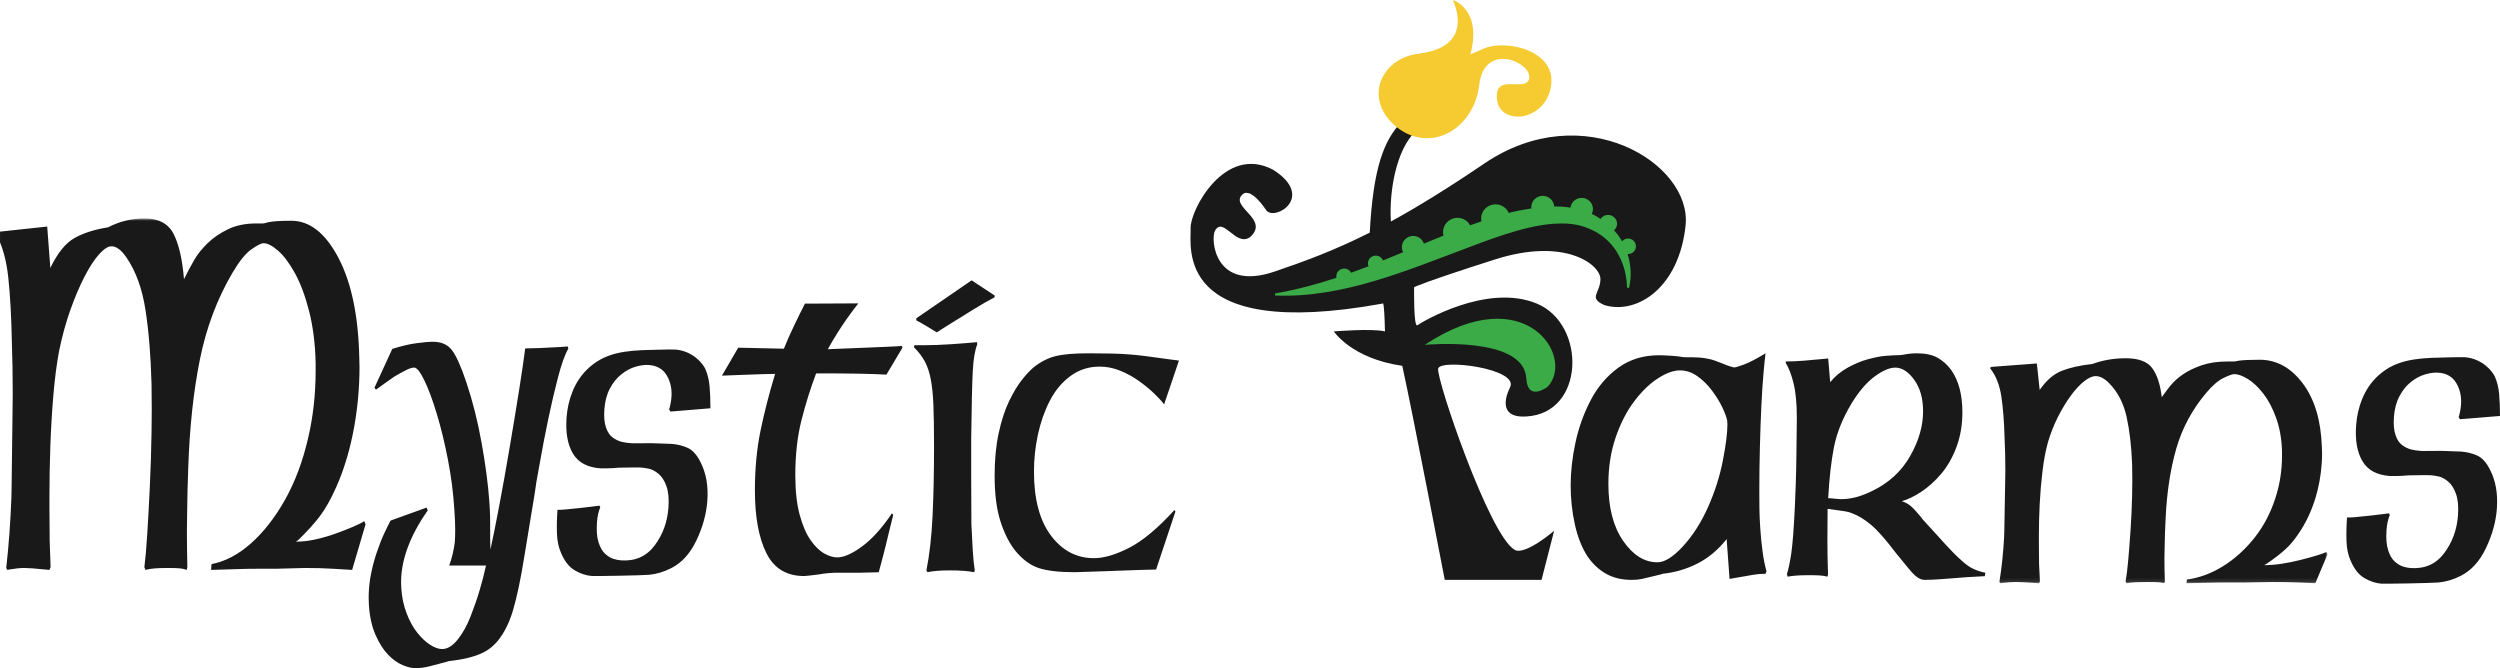
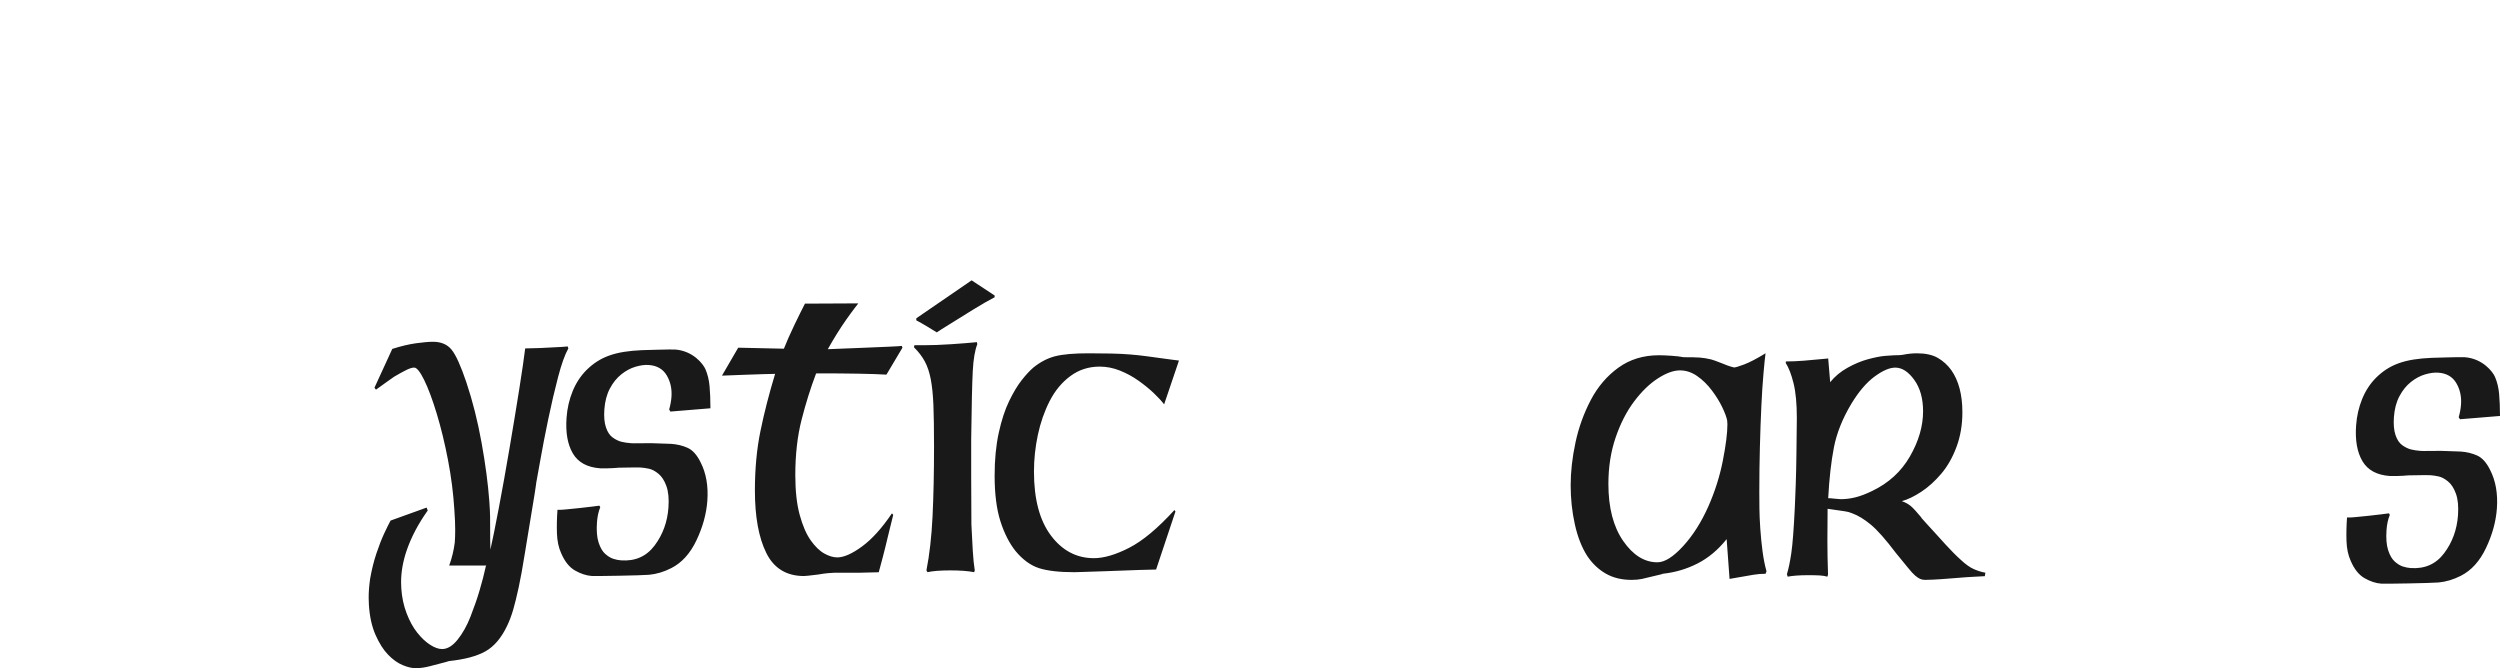
<svg xmlns="http://www.w3.org/2000/svg" xmlns:xlink="http://www.w3.org/1999/xlink" width="651" height="174" viewBox="0 0 651 174">
  <defs>
-     <polygon id="a" points=".06 .876 607.108 .876 607.108 95.879 .06 95.879" />
-   </defs>
+     </defs>
  <g fill="none" fill-rule="evenodd">
    <path fill="#1A1919" d="M148 90.727C147.105 92.305 146.211 94.799 145.316 98.211 144.422 101.622 143.564 105.299 142.745 109.242 141.923 113.187 141.253 116.652 140.732 119.636 140.209 122.62 139.837 124.689 139.613 125.839L139.613 125.967C139.464 126.864 139.334 127.738 139.222 128.59 138.029 135.71 137.161 140.977 136.623 144.388 136.08 147.798 135.56 150.665 135.057 152.991 134.553 155.313 134.078 157.243 133.631 158.778 133.184 160.312 132.661 161.698 132.065 162.934 130.573 166.089 128.7 168.307 126.446 169.587 124.189 170.865 121.012 171.718 116.912 172.145 116.612 172.229 116.333 172.315 116.073 172.4 114.62 172.785 113.23 173.146 111.908 173.487 110.585 173.829 109.364 174 108.246 174 107.275 174 106.149 173.732 104.862 173.201 103.576 172.667 102.318 171.772 101.088 170.513 99.859 169.255 98.759 167.529 97.789 165.334 96.819 163.138 96.242 160.504 96.056 157.435 96.018 156.837 96 156.24 96 155.643 96 154.066 96.13 152.404 96.39 150.655 96.801 148.309 97.342 146.136 98.013 144.132 98.685 142.129 99.345 140.423 99.997 139.015 100.65 137.608 101.218 136.456 101.704 135.561L111.098 132.172 111.377 132.939C108.953 136.352 107.146 139.762 105.953 143.173 104.947 146.073 104.443 148.886 104.443 151.615 104.443 152.125 104.461 152.659 104.498 153.213 104.648 155.515 105.104 157.668 105.869 159.674 106.632 161.678 107.555 163.36 108.636 164.726 109.716 166.089 110.834 167.146 111.991 167.891 113.147 168.637 114.191 169.012 115.122 169.012 116.501 169.012 117.843 168.201 119.148 166.581 120.454 164.96 121.572 162.967 122.504 160.601 123.436 158.234 124.228 155.953 124.879 153.757 125.531 151.561 126.082 149.44 126.528 147.392L126.64 147.265 116.967 147.265C117.675 145.347 118.161 143.344 118.423 141.253 118.496 140.316 118.534 139.228 118.534 137.993 118.534 136.456 118.458 134.687 118.309 132.683 118.048 128.463 117.499 124.167 116.66 119.796 115.822 115.425 114.843 111.396 113.725 107.709 112.607 104.021 111.516 101.099 110.453 98.945 109.391 96.793 108.525 95.715 107.853 95.715 107.331 95.715 106.624 95.94 105.729 96.387 104.835 96.835 103.809 97.402 102.653 98.082 102.617 98.082 101.936 98.561 100.613 99.521 99.29 100.48 98.386 101.131 97.901 101.471L97.509 100.96 102.15 90.855C104.424 90.131 106.485 89.64 108.328 89.384 110.174 89.128 111.656 89 112.775 89 114.861 89 116.465 89.683 117.583 91.047 118.702 92.411 119.988 95.247 121.44 99.553 123.08 104.457 124.404 109.712 125.41 115.318 126.417 120.927 127.089 126.01 127.423 130.572 127.536 132.149 127.6 133.472 127.619 134.538 127.638 135.604 127.646 137.671 127.646 140.743L127.704 143.109C128.262 140.635 128.999 136.99 129.912 132.172 130.825 127.353 131.749 122.205 132.679 116.726 133.612 111.248 134.45 106.152 135.197 101.44 135.942 96.728 136.463 93.157 136.761 90.727 138.736 90.727 141.885 90.599 146.211 90.343L147.833 90.215 148 90.727M174.247 106.637C174.573 105.508 174.773 104.411 174.85 103.348 175.001 101.266 174.59 99.4 173.616 97.75 172.642 96.099 171.084 95.198 168.943 95.045 167.907 94.971 166.748 95.123 165.472 95.502 164.195 95.881 162.966 96.54 161.787 97.481 160.607 98.422 159.616 99.654 158.81 101.177 158.004 102.701 157.528 104.503 157.377 106.585 157.238 108.497 157.376 110.067 157.791 111.291 158.204 112.518 158.799 113.404 159.576 113.951 160.352 114.497 161.107 114.861 161.841 115.041 162.574 115.221 163.409 115.346 164.342 115.412 164.755 115.442 165.422 115.447 166.345 115.426 167.265 115.407 168.369 115.401 169.653 115.407 169.895 115.424 170.718 115.451 172.122 115.488 173.526 115.524 174.416 115.556 174.797 115.583 176.352 115.694 177.775 116.041 179.07 116.624 180.364 117.208 181.482 118.453 182.42 120.356 183.88 123.195 184.471 126.547 184.191 130.413 183.944 133.815 183.001 137.239 181.362 140.689 179.723 144.14 177.533 146.556 174.795 147.941 172.883 148.915 170.957 149.493 169.017 149.674 167.076 149.856 154.988 150.05 154.125 149.988 152.673 149.885 151.205 149.404 149.722 148.551 148.24 147.699 147.038 146.193 146.118 144.033 145.46 142.577 145.099 140.875 145.03 138.925 144.963 136.979 145.009 134.921 145.166 132.753 145.65 132.787 146.38 132.753 147.36 132.654 148.34 132.552 149.52 132.435 150.901 132.298 152.284 132.161 153.369 132.035 154.16 131.922 154.949 131.807 155.587 131.725 156.078 131.673L156.308 132.076C155.845 133.194 155.561 134.498 155.453 135.986 155.296 138.154 155.436 139.916 155.876 141.27 156.317 142.626 156.895 143.618 157.615 144.246 158.332 144.875 159.031 145.299 159.71 145.517 160.388 145.737 161.056 145.87 161.712 145.917 165.407 146.18 168.322 144.893 170.455 142.056 172.588 139.218 173.79 135.93 174.062 132.191 174.228 129.896 174.05 128.024 173.531 126.577 173.01 125.13 172.315 124.055 171.447 123.353 170.578 122.65 169.758 122.218 168.988 122.055 168.221 121.894 167.488 121.788 166.799 121.739 166.349 121.707 164.473 121.723 161.17 121.786 160.122 121.882 159.11 121.938 158.138 121.953 157.163 121.97 156.554 121.969 156.315 121.952 152.928 121.71 150.549 120.418 149.174 118.077 147.797 115.736 147.251 112.633 147.531 108.764 147.707 106.342 148.228 104.064 149.094 101.925 149.96 99.787 151.162 97.939 152.699 96.383 156.29 92.838 160.285 91.481 167.212 91.181 167.212 91.181 174.821 90.943 175.773 91.013 180.54 91.37 183.142 94.842 183.705 96.164 184.269 97.485 184.624 98.942 184.769 100.532 184.914 102.124 184.99 104.052 185 106.316L174.572 107.173 174.247 106.637M640.246 108.637C640.572 107.507 640.772 106.411 640.849 105.348 641.001 103.266 640.589 101.4 639.615 99.75 638.642 98.099 637.084 97.198 634.942 97.045 633.906 96.971 632.747 97.124 631.471 97.501 630.194 97.881 628.966 98.54 627.787 99.481 626.606 100.422 625.615 101.655 624.811 103.176 624.003 104.7 623.528 106.503 623.376 108.585 623.237 110.498 623.375 112.067 623.79 113.292 624.204 114.518 624.798 115.403 625.576 115.951 626.351 116.497 627.107 116.861 627.84 117.041 628.573 117.221 629.408 117.346 630.341 117.413 630.754 117.442 631.421 117.447 632.344 117.426 633.264 117.408 634.368 117.401 635.652 117.407 635.895 117.425 636.718 117.451 638.121 117.488 639.526 117.524 640.415 117.555 640.796 117.583 642.351 117.694 643.775 118.042 645.069 118.625 646.363 119.208 647.481 120.453 648.42 122.357 649.879 125.195 650.47 128.548 650.19 132.414 649.943 135.815 649 139.239 647.362 142.689 645.723 146.14 643.533 148.556 640.794 149.941 638.882 150.915 636.956 151.493 635.017 151.674 633.076 151.856 620.987 152.05 620.124 151.988 618.673 151.885 617.205 151.405 615.722 150.551 614.239 149.699 613.037 148.193 612.118 146.033 611.459 144.577 611.098 142.876 611.03 140.925 610.963 138.978 611.009 136.921 611.165 134.753 611.649 134.788 612.379 134.753 613.36 134.654 614.34 134.553 615.519 134.434 616.901 134.298 618.283 134.162 619.368 134.035 620.159 133.922 620.949 133.807 621.587 133.724 622.077 133.673L622.307 134.076C621.844 135.194 621.56 136.498 621.452 137.986 621.295 140.154 621.435 141.916 621.875 143.271 622.316 144.626 622.894 145.618 623.614 146.246 624.332 146.875 625.03 147.298 625.709 147.518 626.387 147.738 627.055 147.87 627.711 147.917 631.407 148.181 634.322 146.894 636.454 144.056 638.587 141.218 639.79 137.931 640.061 134.19 640.227 131.896 640.05 130.024 639.53 128.577 639.01 127.131 638.315 126.055 637.446 125.352 636.577 124.649 635.757 124.217 634.987 124.056 634.22 123.894 633.488 123.788 632.799 123.739 632.348 123.706 630.472 123.722 627.17 123.786 626.122 123.882 625.109 123.937 624.137 123.952 623.162 123.969 622.554 123.968 622.314 123.951 618.928 123.709 616.548 122.418 615.173 120.077 613.796 117.736 613.25 114.632 613.531 110.764 613.706 108.342 614.227 106.063 615.093 103.924 615.96 101.787 617.162 99.939 618.699 98.383 622.289 94.838 626.284 93.481 633.211 93.18 633.211 93.18 640.82 92.942 641.772 93.013 646.54 93.37 649.141 96.841 649.705 98.163 650.269 99.485 650.624 100.943 650.768 102.532 650.913 104.123 650.99 106.051 651 108.316L640.572 109.173 640.246 108.637M235 90.538L230.827 97.554C227.204 97.335 221.124 97.225 212.586 97.225L212.472 97.356C211.062 101.072 209.813 105.06 208.727 109.321 207.641 113.582 207.098 118.38 207.098 123.711 207.098 127.821 207.479 131.272 208.241 134.07 209.004 136.867 209.957 139.075 211.101 140.691 212.244 142.309 213.425 143.455 214.645 144.133 215.863 144.811 216.989 145.148 218.018 145.148 219.735 145.148 221.887 144.198 224.479 142.296 227.072 140.397 229.664 137.524 232.257 133.677L232.599 134.07C232.408 134.813 232.093 136.082 231.657 137.872 231.217 139.664 230.856 141.16 230.57 142.362 230.283 143.565 229.701 145.782 228.825 149.016L223.45 149.147 217.16 149.147C216.894 149.147 216.389 149.181 215.647 149.246 214.903 149.312 214.036 149.432 213.046 149.607 210.948 149.869 209.727 150 209.384 150 204.811 150 201.532 148.001 199.55 144.002 197.567 140.002 196.577 134.572 196.577 127.711 196.577 122.072 197.062 116.893 198.035 112.173 199.007 107.452 200.274 102.515 201.837 97.356 199.626 97.356 188 97.816 188 97.816L192.231 90.538C192.613 90.538 204.124 90.801 204.124 90.801 204.848 88.966 205.772 86.88 206.897 84.54 208.022 82.203 208.928 80.378 209.612 79.066L223.507 79C223.507 79 222.002 80.892 220.362 83.229 218.723 85.568 217.124 88.136 215.56 90.932 216.932 90.845 233.953 90.254 234.829 90.079L235 90.538M259 77.408C257.607 78.121 255.746 79.19 253.42 80.614 251.092 82.039 248.334 83.753 245.146 85.757L243.937 86.557C243.24 86.114 242.388 85.589 241.38 84.988 240.372 84.387 239.447 83.864 238.605 83.418L238.605 82.884 253.007 73 259 76.941 259 77.408zM254.491 89.629C253.868 91.188 253.475 93.503 253.311 96.575 253.144 99.647 253.007 105.568 252.898 114.339L252.898 124.356C252.898 129.478 252.915 133.551 252.953 136.579 253.062 139.071 253.181 141.354 253.311 143.424 253.438 145.493 253.611 147.196 253.832 148.532L253.666 149C252.129 148.689 250.075 148.532 247.509 148.532 244.835 148.532 242.838 148.689 241.517 149L241.242 148.532C242.048 144.437 242.581 139.728 242.838 134.407 243.092 129.088 243.222 123.088 243.222 116.409 243.222 111.735 243.167 108.073 243.058 105.424 242.947 102.776 242.718 100.549 242.37 98.746 242.022 96.943 241.508 95.406 240.83 94.137 240.152 92.868 239.209 91.633 238 90.431L238.11 89.898 240.473 89.898C242.636 89.898 245.054 89.808 247.731 89.629 250.405 89.452 252.622 89.274 254.381 89.095L254.491 89.629 254.491 89.629zM303.14 105.29C302.424 104.366 301.512 103.379 300.405 102.33 299.296 101.28 297.99 100.219 296.49 99.148 294.987 98.078 293.368 97.196 291.635 96.503 289.901 95.811 288.14 95.464 286.351 95.464 283.492 95.464 280.952 96.283 278.738 97.92 276.52 99.557 274.723 101.721 273.347 104.407 271.97 107.096 270.942 110.035 270.262 113.225 269.583 116.417 269.244 119.609 269.244 122.799 269.244 129.98 270.718 135.533 273.668 139.458 276.618 143.385 280.346 145.348 284.85 145.348 287.46 145.348 290.526 144.445 294.05 142.64 297.571 140.835 301.495 137.559 305.822 132.814L306.089 133.193 301.048 148.307C299.725 148.307 295.254 148.455 287.641 148.749 284.744 148.832 282.822 148.895 281.873 148.938 280.927 148.978 280.221 149 279.755 149 275.857 149 272.81 148.654 270.611 147.962 268.413 147.268 266.365 145.788 264.471 143.521 262.826 141.463 261.502 138.86 260.503 135.711 259.501 132.562 259 128.615 259 123.87 259 119.713 259.357 115.996 260.072 112.722 260.787 109.446 261.691 106.686 262.78 104.439 263.872 102.193 264.961 100.377 266.053 98.991 267.144 97.606 268.153 96.514 269.083 95.717 270.906 94.247 272.81 93.259 274.794 92.756 276.779 92.252 279.666 92 283.457 92 285.637 92 287.641 92.022 289.464 92.062 291.286 92.105 292.941 92.189 294.424 92.315 295.908 92.44 297.275 92.588 298.528 92.756 299.778 92.923 301.941 93.219 305.017 93.638 305.66 93.721 306.322 93.805 307 93.889L303.14 105.29M448.477 106.05C447.787 104.61 446.883 103.148 445.768 101.664 444.654 100.18 443.39 98.941 441.97 97.944 440.553 96.949 439.049 96.45 437.463 96.45 435.774 96.45 433.851 97.15 431.69 98.548 429.528 99.948 427.468 101.95 425.511 104.556 423.553 107.163 421.948 110.3 420.699 113.966 419.449 117.633 418.825 121.649 418.825 126.014 418.825 132.204 420.108 137.152 422.676 140.86 425.241 144.569 428.213 146.422 431.588 146.422 433.479 146.422 435.708 145.024 438.273 142.228 440.839 139.429 443.033 135.975 444.857 131.864 446.579 127.966 447.836 123.991 448.631 119.941 449.424 115.896 449.82 112.726 449.82 110.437 449.82 110.268 449.803 110.056 449.769 109.801L449.769 109.548C449.599 108.657 449.171 107.492 448.477 106.05zM459.747 149.411C458.666 149.411 457.62 149.497 456.608 149.665 455.593 149.835 453.517 150.195 450.377 150.746L449.618 140.383C447.39 143.182 444.857 145.3 442.021 146.742 439.185 148.183 436.163 149.072 432.955 149.411L432.652 149.539C430.052 150.175 428.364 150.576 427.588 150.746 426.81 150.916 425.898 151 424.853 151 422.286 151 420.058 150.46 418.168 149.379 416.276 148.297 414.672 146.782 413.357 144.834 411.903 142.588 410.816 139.821 410.09 136.538 409.363 133.251 409 129.871 409 126.395 409 122.835 409.423 119.095 410.266 115.174 411.111 111.255 412.445 107.567 414.268 104.112 416.091 100.657 418.488 97.86 421.459 95.718 424.431 93.58 427.942 92.508 431.993 92.508 432.838 92.508 433.901 92.551 435.185 92.636 436.466 92.721 437.548 92.848 438.425 93.018 440.349 93.018 441.75 93.048 442.629 93.112 443.507 93.176 444.484 93.334 445.566 93.59 445.937 93.674 446.883 94.013 448.403 94.607 449.416 95.031 450.184 95.316 450.707 95.465 451.23 95.614 451.508 95.687 451.542 95.687 451.914 95.687 452.8 95.423 454.202 94.893 455.601 94.363 457.451 93.399 459.747 92 459.611 92.975 459.433 94.702 459.215 97.181 458.995 99.661 458.809 102.511 458.658 105.732 458.505 108.955 458.378 112.504 458.277 116.381 458.176 120.261 458.126 124.129 458.126 127.985 458.126 129.471 458.134 130.953 458.152 132.437 458.168 133.919 458.244 135.658 458.378 137.649 458.514 139.641 458.708 141.603 458.962 143.53 459.215 145.46 459.561 147.209 460 148.775L459.747 149.411 459.747 149.411zM477.716 129.855C478.508 129.942 479.042 129.985 479.318 129.985 480.593 129.985 481.877 129.824 483.168 129.502 484.462 129.18 485.9 128.634 487.485 127.863 491.793 125.806 495.083 122.796 497.359 118.833 499.632 114.87 500.77 110.96 500.77 107.103 500.77 103.761 500.002 101.03 498.469 98.909 496.935 96.788 495.291 95.727 493.533 95.727 492.05 95.727 490.26 96.499 488.157 98.041 486.055 99.584 484.039 101.94 482.11 105.111 479.801 108.967 478.284 112.749 477.56 116.455 476.837 120.161 476.337 124.586 476.062 129.726 476.476 129.726 477.026 129.77 477.716 129.855zM476.579 99.52C477.785 98.02 479.292 96.768 481.102 95.759 482.911 94.753 484.684 94.014 486.426 93.543 488.166 93.07 489.639 92.782 490.845 92.674 492.05 92.568 492.843 92.514 493.222 92.514 494.394 92.514 495.154 92.471 495.498 92.386 496.771 92.128 497.997 92 499.168 92 501.407 92 503.216 92.396 504.594 93.189 505.973 93.982 507.145 95.042 508.11 96.37 510.039 99.113 511.004 102.777 511.004 107.36 511.004 110.617 510.496 113.617 509.48 116.358 508.463 119.101 507.136 121.435 505.5 123.364 503.862 125.292 502.131 126.856 500.305 128.056 498.477 129.257 496.789 130.07 495.238 130.498 496.203 130.841 496.996 131.281 497.617 131.816 498.238 132.352 499.134 133.325 500.305 134.741 500.305 134.826 500.357 134.911 500.46 134.998L501.493 136.155C502.321 137.053 503.251 138.071 504.285 139.208 505.319 140.344 506.094 141.198 506.61 141.778 507.128 142.355 507.8 143.063 508.626 143.899 509.453 144.733 510.091 145.344 510.539 145.731 511.813 146.932 512.969 147.755 514.003 148.205 515.037 148.655 516.035 148.966 517 149.137L516.845 150.036 514.468 150.164C513.33 150.207 511.469 150.337 508.886 150.551 506.301 150.764 504.466 150.893 503.379 150.936 502.294 150.978 501.597 151 501.287 151 500.804 151 500.374 150.913 499.993 150.743 499.614 150.571 499.185 150.284 498.702 149.877 498.22 149.469 497.591 148.784 496.816 147.819 496.04 146.855 494.997 145.58 493.689 143.994 491.034 140.482 488.855 138.017 487.149 136.604 485.444 135.19 483.816 134.205 482.264 133.648 481.679 133.39 481.041 133.22 480.352 133.133 479.663 133.049 478.182 132.835 475.906 132.492 475.873 134.077 475.854 136.839 475.854 140.782 475.854 143.438 475.906 146.267 476.009 149.266L476.009 149.651 475.854 150.164C475.269 149.994 474.596 149.887 473.839 149.843 473.081 149.801 472.099 149.779 470.892 149.779 468.619 149.779 466.826 149.908 465.518 150.164L465.309 149.523C465.724 148.194 466.102 146.385 466.448 144.092 466.791 141.801 467.103 137.76 467.379 131.976 467.447 130.563 467.523 128.634 467.61 126.191 467.697 123.749 467.756 121.029 467.791 118.029 467.859 113.274 467.894 110.21 467.894 108.838 467.894 105.111 467.61 102.101 467.042 99.808 466.473 97.518 465.793 95.75 465 94.506L465.052 94.121C466.465 94.121 467.998 94.056 469.652 93.928 471.307 93.799 473.443 93.606 476.062 93.349L476.579 99.52 476.579 99.52z" />
    <g transform="translate(-1 56)">
      <mask id="b" fill="white">
        <use xlink:href="#a" />
      </mask>
-       <path fill="#1A1919" d="M532.136 45.551C533.841 43.056 535.766 41.388 537.913 40.549 540.062 39.711 542.714 39.119 545.874 38.775 548.571 37.785 551.466 37.291 554.554 37.291 557.889 37.291 560.188 38.152 561.448 39.872 562.708 41.593 563.533 44.11 563.924 47.422 564.74 46.26 565.548 45.195 566.347 44.227 567.146 43.26 568.211 42.324 569.542 41.421 570.874 40.517 572.487 39.743 574.387 39.098 576.285 38.452 578.514 38.13 581.069 38.13L582.72 38.13C582.933 38.13 583.324 38.065 583.892 37.936 585.028 37.765 586.873 37.678 589.43 37.678 593.831 37.678 597.576 39.743 600.664 43.873 603.752 48.002 605.403 53.551 605.616 60.52 605.652 61.035 605.669 61.531 605.669 62.004 605.669 65.317 605.261 68.607 604.445 71.875 603.486 75.661 602.05 79.061 600.133 82.072 598.854 84.093 597.55 85.718 596.218 86.944 594.888 88.17 593.174 89.491 591.081 90.91L590.548 91.17C592.074 91.17 593.653 91.039 595.287 90.781 596.919 90.524 598.499 90.202 600.026 89.813 601.551 89.427 602.927 89.051 604.152 88.685 605.376 88.32 606.256 88.008 606.787 87.75L607.108 88.265 603.914 95.879C602.776 95.837 601.25 95.773 599.333 95.685 597.417 95.6 595.215 95.556 592.73 95.556 592.233 95.556 589.927 95.6 585.809 95.685L581.708 95.685C579.507 95.685 577.743 95.708 576.41 95.75 575.08 95.793 573.065 95.837 570.368 95.879L570.474 94.912C573.703 94.482 576.827 93.331 579.845 91.459 582.863 89.589 585.568 87.158 587.965 84.168 590.361 81.18 592.199 77.727 593.477 73.812 594.647 70.285 595.234 66.564 595.234 62.649L595.234 61.359C595.127 58.176 594.611 55.315 593.689 52.777 592.767 50.239 591.647 48.131 590.335 46.453 589.021 44.775 587.681 43.517 586.314 42.679 584.948 41.84 583.785 41.421 582.827 41.421 582.33 41.421 581.39 41.754 580.004 42.42 578.621 43.088 577.112 44.389 575.479 46.324 571.822 50.669 569.231 55.498 567.705 60.81 566.179 66.123 565.255 72.134 564.936 78.844 564.793 81.425 564.705 84.008 564.67 86.589 564.634 87.49 564.617 88.417 564.617 89.363 564.617 91.212 564.651 93.234 564.723 95.427L564.564 95.879C564.101 95.75 563.569 95.665 562.966 95.621 562.362 95.579 561.404 95.556 560.09 95.556 558.919 95.556 557.908 95.579 557.055 95.621 556.203 95.665 555.44 95.75 554.766 95.879L554.5 95.427C554.748 94.096 554.979 92.234 555.191 89.846 555.406 87.459 555.608 84.814 555.804 81.909 555.999 79.007 556.133 76.05 556.203 73.037 556.239 71.661 556.256 70.349 556.256 69.102 556.256 67.64 556.239 66.241 556.203 64.907 556.027 60.219 555.546 56.099 554.766 52.551 553.984 49.002 552.477 46.089 550.24 43.808 549.033 42.56 547.844 41.937 546.673 41.937 545.855 41.937 544.88 42.379 543.745 43.26 542.608 44.142 541.454 45.379 540.283 46.969 539.111 48.561 537.994 50.4 536.929 52.486 535.864 54.573 534.976 56.821 534.266 59.229 533.663 61.423 533.192 63.939 532.855 66.779 532.517 69.618 532.279 72.447 532.136 75.264 531.994 78.082 531.924 80.868 531.924 83.619L531.924 85.62C531.924 87.598 531.941 89.406 531.977 91.039 532.011 91.773 532.064 92.805 532.136 94.137L532.189 95.427 531.924 95.879C530.041 95.75 528.702 95.665 527.903 95.621 527.104 95.579 526.456 95.556 525.96 95.556 524.966 95.556 523.759 95.644 522.339 95.814 522.196 95.858 522.054 95.879 521.914 95.879L521.646 95.556C522.25 91.773 522.658 87.879 522.872 83.877 522.906 82.931 522.925 82.308 522.925 82.007 522.996 78.136 523.066 74.114 523.138 69.94 523.172 68.779 523.191 67.617 523.191 66.455 523.191 63.487 523.119 60.585 522.979 57.745 522.872 53.744 522.596 50.25 522.152 47.26 521.708 44.27 520.743 41.83 519.251 39.936L519.41 39.55 531.391 38.646 532.136 45.551M14.108 13.78C15.974 9.883 18.082 7.278 20.433 5.966 22.785 4.657 25.689 3.733 29.149 3.194 32.102 1.649 35.271.876 38.652.876 42.304.876 44.821 2.222 46.201 4.908 47.581 7.597 48.484 11.528 48.912 16.702 49.806 14.888 50.69 13.224 51.564 11.712 52.44 10.2 53.605 8.739 55.062 7.328 56.521 5.916 58.287 4.707 60.367 3.699 62.445 2.691 64.886 2.186 67.683 2.186L69.491 2.186C69.724 2.186 70.152 2.086 70.773 1.884 72.018 1.616 74.038 1.48 76.837 1.48 81.656 1.48 85.756 4.707 89.137 11.158 92.519 17.61 94.326 26.279 94.559 37.166 94.599 37.971 94.617 38.745 94.617 39.484 94.617 44.659 94.17 49.8 93.277 54.906 92.228 60.82 90.654 66.131 88.555 70.834 87.155 73.992 85.728 76.531 84.27 78.446 82.812 80.361 80.937 82.426 78.645 84.643L78.061 85.049C79.732 85.049 81.461 84.844 83.25 84.442 85.037 84.039 86.766 83.536 88.439 82.929 90.108 82.325 91.615 81.738 92.956 81.166 94.296 80.595 95.259 80.108 95.841 79.705L96.192 80.51 92.695 92.404C91.45 92.339 89.779 92.239 87.681 92.102 85.582 91.969 83.171 91.901 80.451 91.901 79.906 91.901 77.381 91.969 72.872 92.102L68.383 92.102C65.973 92.102 64.041 92.138 62.582 92.203 61.125 92.271 58.92 92.339 55.967 92.404L56.083 90.895C59.618 90.223 63.039 88.425 66.343 85.5 69.647 82.578 72.609 78.781 75.234 74.109 77.856 69.441 79.869 64.047 81.268 57.931 82.55 52.421 83.192 46.607 83.192 40.491L83.192 38.475C83.075 33.503 82.51 29.034 81.501 25.069 80.49 21.104 79.265 17.811 77.828 15.19 76.39 12.569 74.922 10.603 73.426 9.293 71.93 7.982 70.657 7.328 69.607 7.328 69.063 7.328 68.034 7.849 66.518 8.889 65.002 9.933 63.351 11.965 61.563 14.989 57.559 21.776 54.722 29.32 53.051 37.618 51.38 45.919 50.369 55.31 50.02 65.793 49.864 69.824 49.766 73.859 49.728 77.891 49.689 79.3 49.67 80.747 49.67 82.224 49.67 85.114 49.708 88.272 49.787 91.699L49.612 92.404C49.105 92.203 48.523 92.07 47.862 92.002 47.202 91.937 46.152 91.901 44.714 91.901 43.432 91.901 42.324 91.937 41.391 92.002 40.458 92.07 39.623 92.203 38.885 92.404L38.594 91.699C38.864 89.619 39.118 86.711 39.351 82.981 39.585 79.251 39.807 75.119 40.021 70.581 40.235 66.046 40.381 61.427 40.458 56.72 40.498 54.571 40.517 52.521 40.517 50.572 40.517 48.288 40.498 46.104 40.458 44.02 40.265 36.695 39.739 30.26 38.885 24.716 38.029 19.171 36.379 14.62 33.929 11.058 32.607 9.108 31.306 8.135 30.024 8.135 29.128 8.135 28.06 8.825 26.817 10.2 25.573 11.578 24.31 13.512 23.027 15.996 21.745 18.483 20.521 21.356 19.355 24.615 18.189 27.876 17.217 31.386 16.44 35.148 15.779 38.576 15.265 42.507 14.895 46.943 14.525 51.379 14.264 55.798 14.108 60.2 13.952 64.601 13.875 68.954 13.875 73.252L13.875 76.378C13.875 79.469 13.894 82.293 13.934 84.844 13.971 85.99 14.029 87.603 14.108 89.684L14.167 91.699 13.875 92.404C11.814 92.203 10.348 92.07 9.473 92.002 8.598 91.937 7.889 91.901 7.346 91.901 6.257 91.901 4.936 92.037 3.381 92.303 3.225 92.372 3.069 92.404 2.916 92.404L2.623 91.901C3.283 85.99 3.73 79.906 3.965 73.655 4.002 72.178 4.023 71.204 4.023 70.733 4.1 64.686 4.177 58.402 4.256 51.882 4.293 50.067 4.314 48.253 4.314 46.438 4.314 41.801 4.235 37.266 4.082 32.831 3.965 26.58 3.663 21.122 3.176 16.45 2.69 11.78 1.633 7.968 0 5.009L.175 4.405 13.292 2.993 14.108 13.78" mask="url(#b)" />
    </g>
-     <path fill="#1A1919" d="M386.532,42.571 C376.908,49.099 369.062,53.922 362.185,57.687 C361.698,49.784 363.572,39.136 368.512,34.294 L364.725,32 C360.449,36.603 357.587,43.486 356.682,60.573 C347.708,65.096 340.183,67.899 331.916,70.712 C316.112,76.09 315.202,62.131 316.39,60.06 C318.574,56.252 321.818,64.419 325.539,61.725 C330.763,57.042 320.065,53.881 323.536,50.638 C325.761,48.558 329.706,54.713 329.706,54.713 C331.815,57.744 342.689,51.334 331.553,44.221 C318.849,37.45 309.833,54.917 310.038,59.431 C310.242,63.944 305.325,88.974 360.031,79.052 C360.031,79.052 360.44,77.486 360.645,86.3 C357.367,85.471 347.327,86.3 347.327,86.3 C347.327,86.3 351.984,93.406 365.153,95.255 C368.021,108.304 376.217,151 376.217,151 L401.418,151 L404.697,138.215 C404.697,138.215 397.119,144.74 394.406,143.174 C387.775,139.345 373.955,98.607 374.499,95.984 C375.044,93.361 395.6,95.984 393.226,100.838 C391.299,104.782 391.261,108.846 397.422,108.452 C412.76,107.664 413.153,84.429 400.175,79.047 C387.196,73.664 370.154,83.904 369.105,84.692 C368.057,85.479 368.234,74.774 368.234,74.774 C368.234,74.774 371.006,73.386 389.304,67.556 C407.602,61.725 416.751,68.943 416.751,72.655 C416.751,76.368 413.424,77.55 417.86,79.478 C426.454,81.961 437.267,74.774 438.93,58.671 C440.594,42.571 412.316,25.08 386.532,42.571" />
-     <path fill="#F6CB31" d="M378.348,0 C381.219,6.776 379.579,12.723 369.467,13.968 C359.355,15.213 354.952,25.982 363.645,33.044 C372.336,40.105 383.815,33.743 385.181,22.128 C386.548,10.511 399.35,16.444 398.162,20.606 C397.178,24.059 389.114,18.89 389.798,25.805 C390.481,32.72 401.875,31.722 403.766,23.096 C405.972,13.034 392.014,10.234 386.548,12.585 C382.913,14.148 382.913,14.148 382.913,14.148 C386.002,2.351 378.348,0 378.348,0" />
-     <path fill="#3AAB47" d="M425.986 63.906C425.857 62.793 424.837 61.994 423.709 62.122 423.167 62.183 422.706 62.455 422.379 62.837 422.087 62.322 421.772 61.815 421.42 61.32 421.076 60.856 420.697 60.413 420.302 59.984 420.838 59.495 421.167 58.8 421.077 58.031 420.928 56.75 419.755 55.831 418.456 55.978 417.741 56.059 417.161 56.462 416.787 57.009 416.396 56.749 416.005 56.486 415.596 56.254 415.25 56.055 414.866 55.891 414.492 55.718 414.736 55.234 414.849 54.677 414.782 54.101 414.596 52.508 413.137 51.364 411.523 51.548 410.144 51.705 409.105 52.781 408.945 54.084 408.655 54.037 408.356 53.976 408.074 53.943 406.942 53.791 405.826 53.748 404.721 53.756 404.611 52.218 403.327 51 401.74 51 400.083 51 398.739 52.326 398.739 53.96 398.739 54.069 398.76 54.172 398.772 54.277 397.035 54.537 395.33 54.856 393.659 55.23 393.396 55.299 393.15 55.387 392.889 55.458 392.313 54.137 390.985 53.212 389.435 53.212 387.358 53.212 385.674 54.872 385.674 56.922 385.674 57.17 385.701 57.412 385.748 57.649 384.764 57.981 383.792 58.326 382.823 58.675 382.188 57.514 380.958 56.716 379.527 56.716 377.45 56.716 375.767 58.378 375.767 60.427 375.767 60.747 375.821 61.053 375.898 61.349 374.18 62.038 372.478 62.737 370.783 63.436 370.356 62.156 369.065 61.303 367.654 61.463 366.04 61.647 364.882 63.086 365.067 64.678 365.109 65.038 365.223 65.37 365.382 65.673 363.63 66.397 361.882 67.124 360.132 67.826 359.789 67.012 358.961 66.469 358.029 66.575 356.901 66.703 356.092 67.71 356.221 68.823 356.242 69.007 356.321 69.165 356.388 69.329 354.874 69.912 353.359 70.475 351.837 71.019 351.452 70.302 350.659 69.848 349.793 69.946 348.665 70.074 347.855 71.081 347.985 72.194 347.991 72.245 348.021 72.284 348.03 72.332 342.881 74.027 337.61 75.445 332.023 76.419L332 76.947C340.814 77.325 349.576 75.638 357.964 73.147 366.379 70.656 374.508 67.375 382.683 64.324 386.761 62.775 390.853 61.263 395.037 60.08 399.21 58.907 403.518 58.036 407.829 58.215 412.108 58.364 416.327 60.167 419.244 63.275 422.148 66.39 423.631 70.711 423.672 74.926L424.208 74.949C424.876 72.129 424.759 69.064 423.818 66.123 423.939 66.131 424.053 66.168 424.178 66.153 425.308 66.026 426.116 65.019 425.986 63.906M371 89.803C397.174 72.429 410.224 92.902 403.05 100.672 403.05 100.672 397.798 104.798 397.448 98.506 396.826 87.32 371 89.803 371 89.803" />
  </g>
</svg>